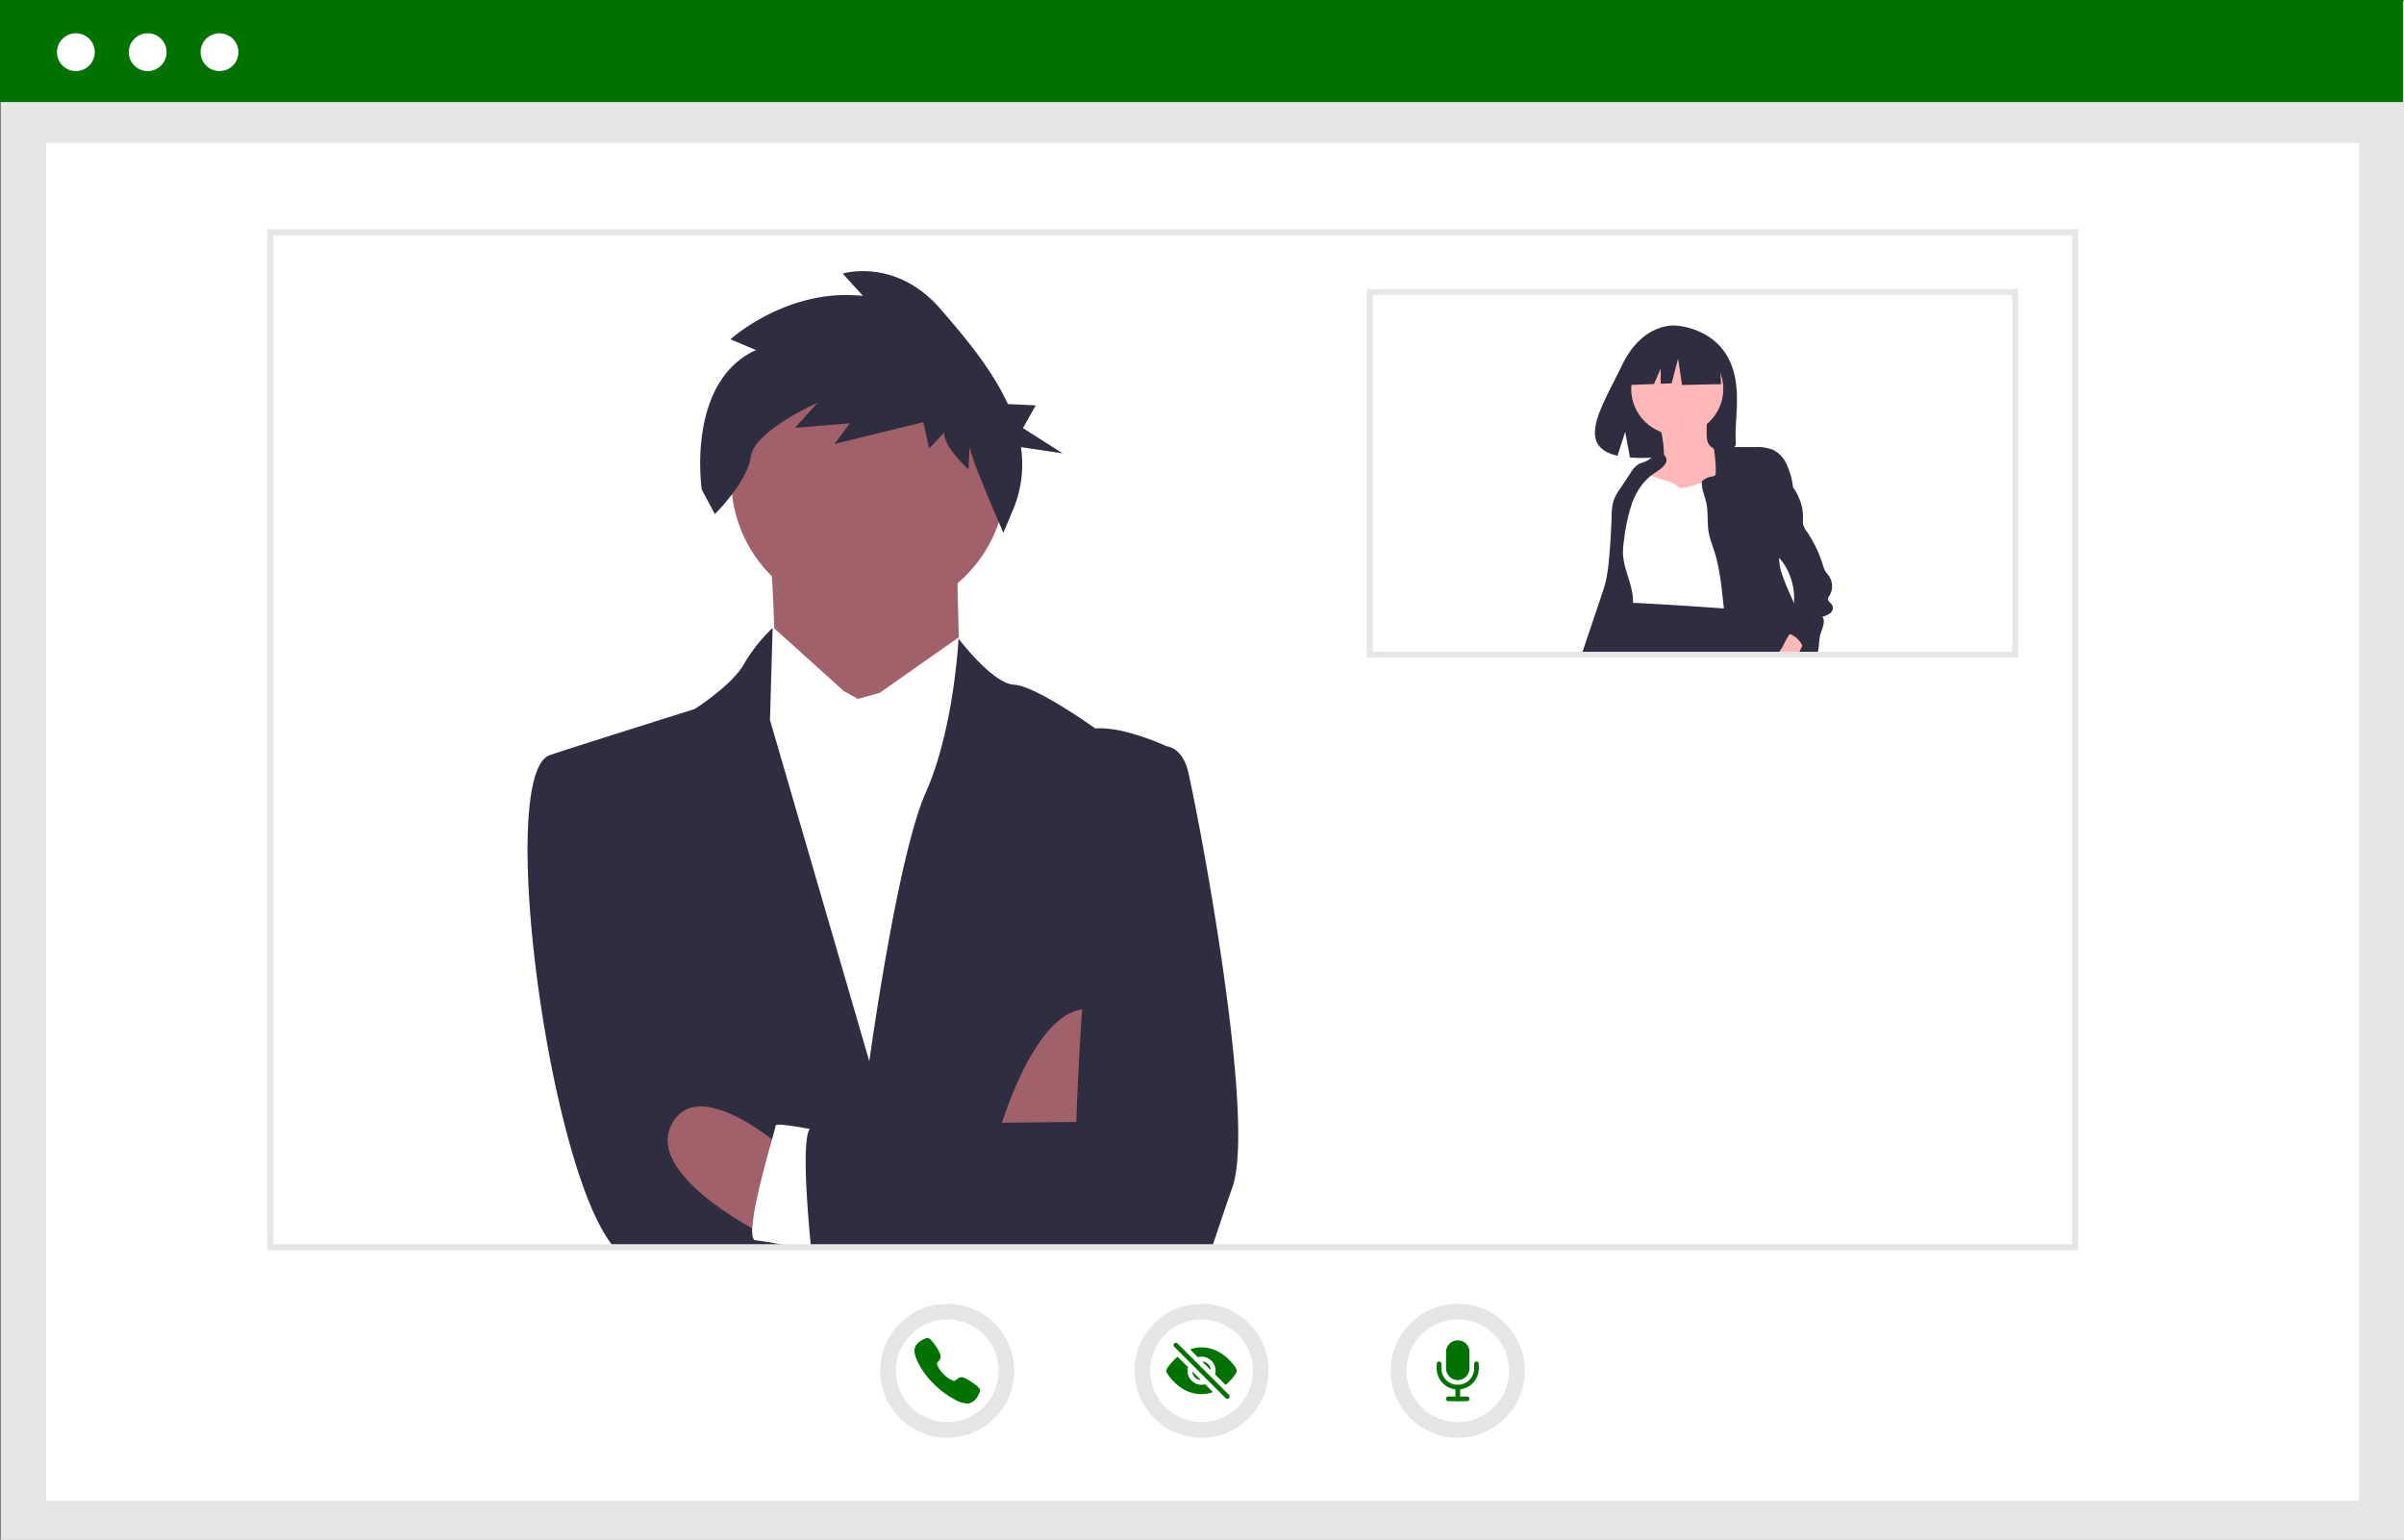
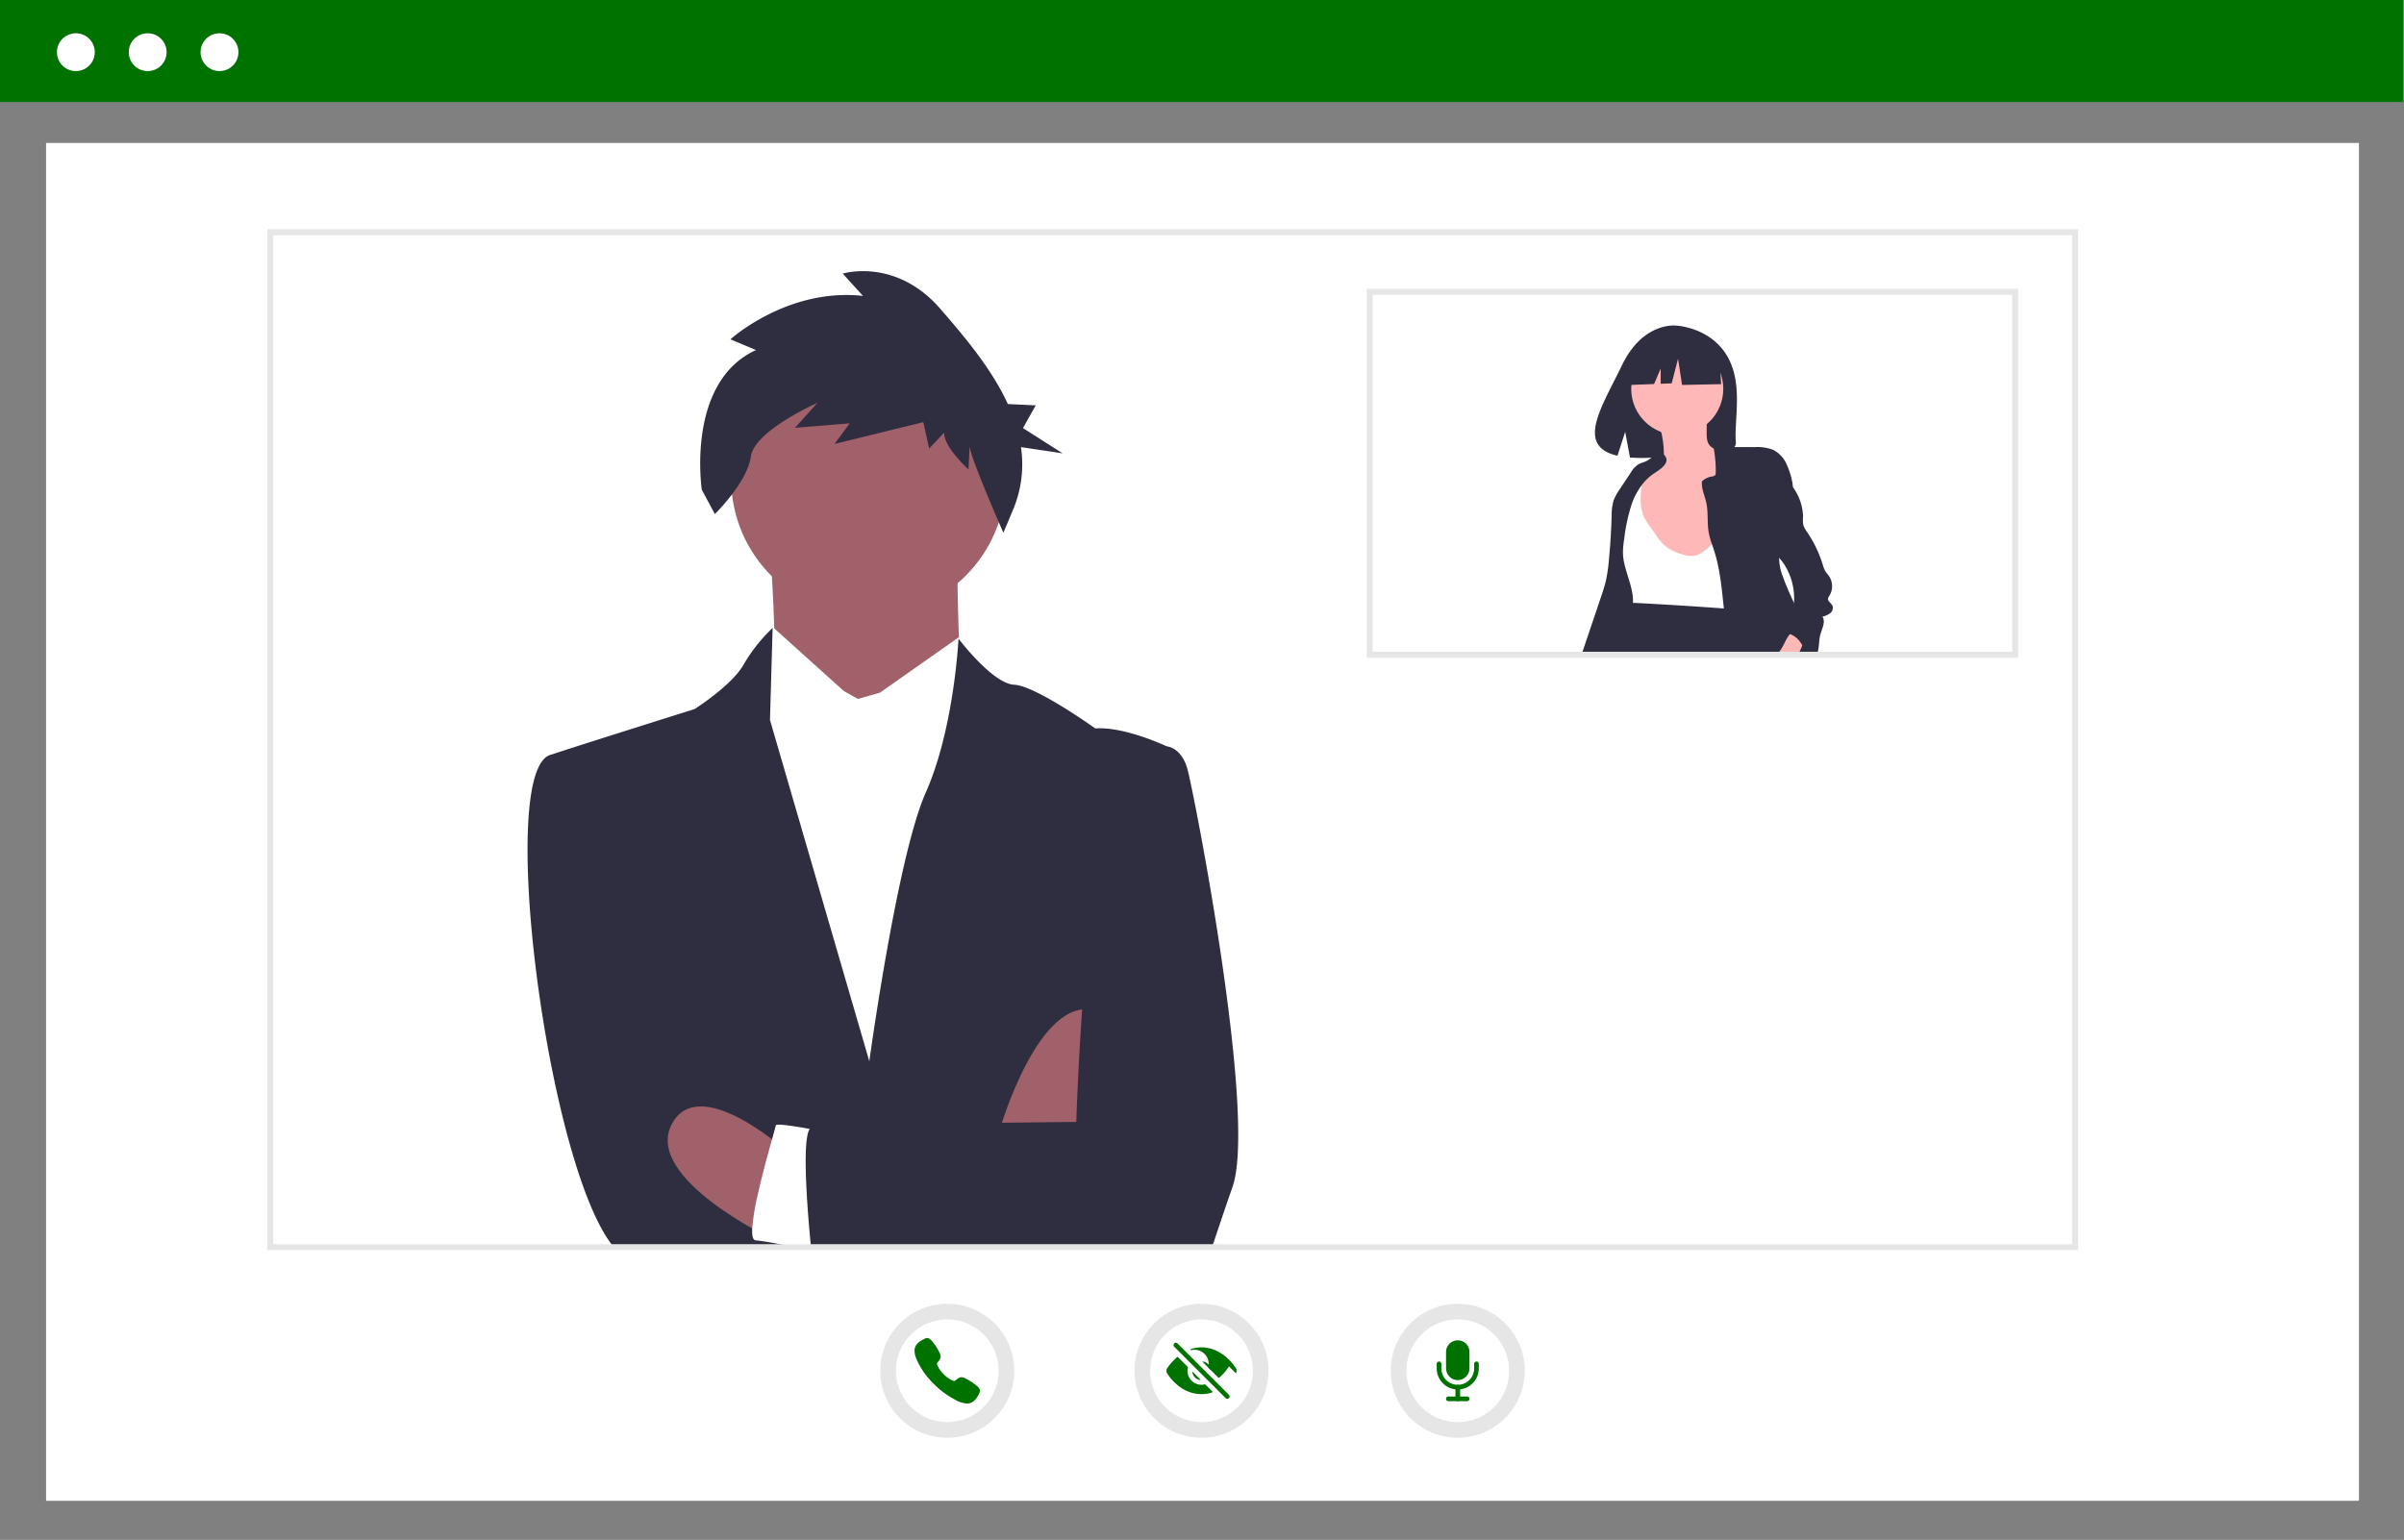
<svg xmlns="http://www.w3.org/2000/svg" id="b7fc7e4c-51e5-4fe3-b97e-62ed59ece7d1" data-name="Layer 1" width="807.064" height="517.116" viewBox="0 0 807.064 517.116">
  <rect x="0" y="0" width="807.064" height="517.116" fill="#808080" stroke="none" />
-   <path fill="#e6e6e6" d="M.344.457h806.719v516.659H.344z" />
  <path fill="#fff" d="M15.468 48H791.94v456H15.468z" />
  <path fill="#007200" d="M0 0h806.719v34.272H0z" />
  <circle cx="25.468" cy="17.522" r="6.352" fill="#fff" />
  <circle cx="49.58" cy="17.522" r="6.352" fill="#fff" />
  <circle cx="73.691" cy="17.522" r="6.352" fill="#fff" />
  <path d="M454.49 367.594s2.917 40.238 1.587 42.604 23.349 44.87 23.349 44.87l39.453-36.976s-2.389-51.148.153-53.456-64.542 2.958-64.542 2.958z" transform="translate(-196.468 -191.442)" fill="#a0616a" />
  <circle cx="291.573" cy="160.762" r="46.119" fill="#a0616a" />
  <path d="m484.468 426.15-4.732-2.659-23.348-21.029s-2.325-.867-2.677 6.406l-.351 7.274-15.074 10.207-.692 165.216 104.253 5.037 4.387-166.253-23.542-15.718-4.314-9.196-26.52 18.642z" transform="translate(-196.468 -191.442)" fill="#fff" />
  <path d="m588.198 442.096-11.53 168.176H402.57c-22.185-26.264-39.905-161.404-20.996-165.409 6.177-2.136 48.06-15.292 48.06-15.292s12.513-7.9 16.506-14.989a54.954 54.954 0 0 1 8.933-11.517l.024-.024.012-.025c.097-.097.182-.194.28-.279a.163.163 0 0 1 .084-.073c.122-.133.243-.254.377-.376v.182l-.886 30.754 33.35 114.618s9.394-68.802 18.934-90.211c5.376-12.064 8.192-26.955 9.624-37.66 1.105-8.29 1.384-14.054 1.384-14.054l.133.17v.012a.012.012 0 0 0 .012.012c.146.182.377.486.716.898l.012.012c2.792 3.496 11.749 14.079 17.817 14.37 7.27.352 27.234 14.685 27.234 14.685 9.758-.752 24.018 6.02 24.018 6.02z" transform="translate(-196.468 -191.442)" fill="#2f2e41" />
  <path d="M532.166 570.617s13.136-45.538 32.298-39.751-1.874 38.791-1.874 38.791zM455.844 607.607s-42.829-20.295-34.034-38.275 37.984 8.095 37.984 8.095z" transform="translate(-196.468 -191.442)" fill="#a0616a" />
  <path d="M472.998 610.272h-10.28a104.292 104.292 0 0 0-12.548-2.306c-.971-.049-1.287-1.566-1.165-3.969a75.456 75.456 0 0 1 1.954-11.784c1.468-6.554 3.434-13.642 4.696-18.157v-.012c.74-2.633 1.226-4.381 1.238-4.636.037-.8 6.76.304 11.397 1.153 2.439.45 4.296.825 4.296.825l.23 21.883z" transform="translate(-196.468 -191.442)" fill="#fff" />
  <path d="M610.202 590.186c-2.961 8.386-5.097 15.025-6.845 20.086h-134.63c-.45-4.636-1.02-10.984-1.384-17.27-.595-10.062-.692-19.965.947-22.44a1.158 1.158 0 0 1 .728-.571c3.143-.62 38.654-1.178 63.801-1.505 3.496-.037 6.785-.073 9.77-.11 9.066-.109 15.207-.17 15.207-.17s.486-16.602 1.966-37.768c2.61-37.21 8.314-88.536 19.94-88.755l8.496.413s4.843.23 6.918 7.622 23.533 116.571 15.086 140.468zM450.27 308.996l-8.587-3.6s19.158-17.393 44.509-14.575l-6.806-7.497s17.788-5.512 32.873 11.942c7.93 9.175 17.098 19.953 22.562 31.859l9.36.452-4.283 7.625 13.296 8.474-13.967-2.082a39.473 39.473 0 0 1-2.305 20.172l-3.6 8.586s-11.486-26.04-11.332-29.219l-.384 7.946s-8.395-7.573-8.165-12.34l-5.036 5.33-1.961-8.855-29.822 7.32 5.113-6.92-18.391 1.5 7.574-8.395s-21.159 9.332-22.376 18.034c-1.216 8.702-12.083 19.327-12.083 19.327l-4.384-8.176s-5.424-36.102 18.195-46.908z" transform="translate(-196.468 -191.442)" fill="#2f2e41" />
  <path d="M894.13 611.272H286.204v-342.83H894.13zm-605.927-2H892.13v-338.83H288.203z" transform="translate(-196.468 -191.442)" fill="#e6e6e6" />
  <path d="M776.275 310.95c-5.748-9.713-17.121-10.165-17.121-10.165s-11.082-1.417-18.191 13.376c-6.626 13.788-15.771 27.1-1.472 30.328l2.582-8.039 1.6 8.638a55.948 55.948 0 0 0 6.118.104c15.313-.494 29.896.145 29.426-5.35-.624-7.305 2.589-19.546-2.942-28.892z" transform="translate(-196.468 -191.442)" fill="#2f2e41" />
  <path d="M755.069 344.043a6.065 6.065 0 0 1-.524 3.196c-1.077 1.881-3.706 2.163-5.288 3.646-1.663 1.56-1.851 4.09-1.93 6.37a17.606 17.606 0 0 0 .716 7.061 17.168 17.168 0 0 0 2.006 3.446q1.448 2.088 2.923 4.157a17.946 17.946 0 0 0 1.75 2.196 14.908 14.908 0 0 0 6.59 3.496 8.236 8.236 0 0 0 4.787.317 9.165 9.165 0 0 0 2.784-1.712 14.918 14.918 0 0 0 3.151-3.054 14.22 14.22 0 0 0 1.927-6.513 140.546 140.546 0 0 0 .927-20.247 4.962 4.962 0 0 0-.387-2.151c-.8-1.564-2.946-1.898-4.076-3.243-.966-1.15-1.005-2.79-.997-4.293l.02-3.823a1.602 1.602 0 0 0-.185-.932 1.578 1.578 0 0 0-1.097-.512 36.976 36.976 0 0 0-7.193-.481c-1.953.06-5.698-.104-7.386.983-1.532.987.386 3.713.74 5.244a34.164 34.164 0 0 1 .742 6.85z" transform="translate(-196.468 -191.442)" fill="#ffb8b8" />
  <circle cx="563.081" cy="130.58" r="15.455" fill="#ffb8b8" />
-   <path d="M750.733 350.452c-1.67-.969-3.937-.184-5.154 1.316a9.339 9.339 0 0 0-1.695 5.437 35.499 35.499 0 0 1-.413 5.77c-.929 4.17-4.373 7.597-4.63 11.862-.251 4.195 2.625 7.85 4.04 11.807a19.689 19.689 0 0 1 1.056 7.685 3.083 3.083 0 0 0 .495 2.398 2.735 2.735 0 0 0 1.07.576c6.828 2.403 14.205 2.61 21.442 2.794l11.953.303a3.81 3.81 0 0 0 2.11-.354c1.073-.657 1.217-2.13 1.235-3.389.157-10.833-.304-21.664-.764-32.488a68.973 68.973 0 0 0-1.17-11.708 3.359 3.359 0 0 0-1.46-2.495 3.225 3.225 0 0 0-2.464.165c-3.705 1.378-15.48 6.658-16.641 4.779-1.347-2.182-9.666-2.825-9.01-4.458z" transform="translate(-196.468 -191.442)" fill="#fff" />
  <path d="M751.335 350.72c-.304.215-.603.443-.89.683a17.248 17.248 0 0 0-2.872 3.024 23.95 23.95 0 0 0-3.251 6.135 59.398 59.398 0 0 0-2.592 11.966 28.88 28.88 0 0 0-.41 4.509c.089 5.557 3.374 10.704 3.378 16.264 0 .212-.004.418-.017.63a18.265 18.265 0 0 1-.321 2.71c-.24 1.305-.587 2.593-.929 3.876a37.017 37.017 0 0 1-3.47 9.378c-.17.287-.351.57-.537.845h-11.822c.093-.283.19-.562.283-.845l6.038-17.894c.616-1.824 1.232-3.657 1.667-5.531a52.389 52.389 0 0 0 1.018-7.022q.697-7.34.916-14.71a17.887 17.887 0 0 1 .663-5.24 17.142 17.142 0 0 1 2.103-3.834l3.66-5.51a8.465 8.465 0 0 1 2.441-2.711c.874-.536 1.913-.73 2.833-1.182a14.484 14.484 0 0 0 1.664-1.102c1.376-.976 2.993-2.002 4.18-1.005a2.328 2.328 0 0 1 .49.561 2.826 2.826 0 0 1 .181.325c1.14 2.466-2.871 4.594-4.404 5.68z" transform="translate(-196.468 -191.442)" fill="#2f2e41" />
  <path d="M790.282 410.74h-54.755c.296-.27.587-.553.87-.845l.122-.126c2.094-2.175 2.572-4.848 3.623-7.677q1.184-3.198 2.369-6.392a3.307 3.307 0 0 1 .603-1.136 1.873 1.873 0 0 1 .832-.498 3.227 3.227 0 0 1 .735-.135 8.189 8.189 0 0 1 1.068 0q14.738.76 29.455 1.853l3.8.292a46.232 46.232 0 0 1 3.032 2.444 27.136 27.136 0 0 1 7.494 9.944c.19.469.364.946.507 1.431.093.279.173.562.245.845z" transform="translate(-196.468 -191.442)" fill="#2f2e41" />
  <path fill="#2f2e41" d="m577.265 118.572-11.235-5.885-15.516 2.407-3.21 14.179 7.991-.307 2.232-5.209v5.122l3.688-.141 2.14-8.293 1.337 8.828 13.108-.268-.535-10.433z" />
  <path d="M790.282 410.74h-12.363a27.863 27.863 0 0 1-.253-.845 66.402 66.402 0 0 1-1.917-9.576c-.131-.925-.245-1.854-.35-2.778-.068-.587-.132-1.17-.195-1.757-.71-6.519-1.254-13.102-3.247-19.342-.24-.756-.502-1.508-.756-2.26a26.64 26.64 0 0 1-1.098-3.972c-.54-3.091-.135-6.292-.692-9.378-.312-1.723-.933-3.239-1.309-4.818a9.757 9.757 0 0 1-.279-2.917 6.284 6.284 0 0 1 3.29-1.63 1.733 1.733 0 0 0 1.165-.469 1.463 1.463 0 0 0 .194-.861 41.362 41.362 0 0 0-.342-5.958 34.605 34.605 0 0 0-.317-2.073c-.004-.034-.012-.063-.016-.097a8.179 8.179 0 0 1 3.31-.448c1.22.004 2.436.004 3.652.009q3.376.012 6.752.02a14.865 14.865 0 0 1 6.164.892 9.812 9.812 0 0 1 4.45 4.56 26.247 26.247 0 0 1 2.01 6.152 8.241 8.241 0 0 1 .212 1.777c.092 4.755-3.454 9.543-3.809 14.403-.114 1.575.017 3.162-.127 4.737-.143 1.58-.565 3.125-.641 4.704-.005.08-.009.164-.009.245a16.93 16.93 0 0 0 1.246 6.008c1.072 3.01 2.377 5.928 3.724 8.829 1.3 2.808 2.634 5.603 3.834 8.449a14.466 14.466 0 0 1 1.245 4.176 5.795 5.795 0 0 1-.637 3.373 3.959 3.959 0 0 1-.503.714l-.008.008c-.038.043-.076.085-.114.123h-12.266z" transform="translate(-196.468 -191.442)" fill="#2f2e41" />
  <path d="M802.058 406.408a4.68 4.68 0 0 1-.452 1.617c-.02.05-.042.097-.063.148a88.53 88.53 0 0 1-.752 1.722c-.126.279-.253.562-.384.845h-6.992a7.827 7.827 0 0 0 .7-.845c1.073-1.49 1.694-3.302 2.788-4.91a3.78 3.78 0 0 1 .51-.608c1.753-1.698 4.755-1.351 4.645 2.03z" transform="translate(-196.468 -191.442)" fill="#ffb8b8" />
  <path d="M806.61 410.74a8.282 8.282 0 0 0 .224-.845c.05-.224.092-.443.126-.667.224-1.473.22-2.98.57-4.43.494-2.072 1.976-4.525.756-6.27a6.625 6.625 0 0 0 2.622-1.173 2.255 2.255 0 0 0 .71-2.593c-.436-.848-1.614-1.41-1.453-2.351a2.244 2.244 0 0 1 .414-.82 6.135 6.135 0 0 0-.106-6.73c-.384-.549-.857-1.03-1.207-1.604a9.569 9.569 0 0 1-.874-2.226 41.449 41.449 0 0 0-5.333-11.054 7.335 7.335 0 0 1-1.178-2.178 8.995 8.995 0 0 1-.093-2.589 17.351 17.351 0 0 0-3.028-9.614c-.135-.21-.274-.418-.413-.625a55.69 55.69 0 0 0-6.165-7.182 3.953 3.953 0 0 0-2.17 1.575 4.68 4.68 0 0 0-.418 1.57c-.6 4.18-1.12 8.386-1.524 12.587a30.768 30.768 0 0 0-.17 6.385 10.306 10.306 0 0 0 2.399 5.818c.9.988 2.04 1.723 3.015 2.635q.234.221.456.456a14.95 14.95 0 0 1 1.862 2.444 21.078 21.078 0 0 1 3.099 12.638 20.532 20.532 0 0 1-.317 2.381 9.85 9.85 0 0 1-1.123 3.21c-.443.73-1.026 1.367-1.427 2.123a2.686 2.686 0 0 0-.194 2.453 4.996 4.996 0 0 1 1.744.313 7.402 7.402 0 0 1 3.293 2.512 10.952 10.952 0 0 1 .836 1.284 15.81 15.81 0 0 1 .836 1.722 18 18 0 0 1 .291.714.7.7 0 0 1 .051.13z" transform="translate(-196.468 -191.442)" fill="#2f2e41" />
  <path d="M873.997 412.315H655.333V288.442h218.664zm-216.664-2h214.664V290.442H657.333z" transform="translate(-196.468 -191.442)" fill="#e6e6e6" />
  <circle cx="403.373" cy="460.334" r="22.498" fill="#e6e6e6" />
  <circle cx="403.373" cy="460.334" r="17.248" fill="#fff" />
  <path d="M608.482 661.196a.782.782 0 0 1-.555-.23l-17.284-17.284a.786.786 0 0 1 1.11-1.11l17.285 17.283a.786.786 0 0 1-.556 1.341zM599.447 654.707l-2.543-2.543a.098.098 0 0 0-.166.083 3.148 3.148 0 0 0 2.626 2.627.098.098 0 0 0 .083-.167zM600.233 648.83l2.547 2.546a.098.098 0 0 0 .167-.083 3.149 3.149 0 0 0-2.63-2.63.098.098 0 0 0-.084.167z" transform="translate(-196.468 -191.442)" fill="#007200" />
-   <path d="M611.38 652.62a1.581 1.581 0 0 0-.006-1.706 16.642 16.642 0 0 0-4.874-4.936 12.351 12.351 0 0 0-6.675-2.066 11.124 11.124 0 0 0-3.527.58.196.196 0 0 0-.076.325l2.32 2.32a.196.196 0 0 0 .187.05 4.714 4.714 0 0 1 5.695 5.697.196.196 0 0 0 .052.187l3.336 3.339a.196.196 0 0 0 .266.011 16.881 16.881 0 0 0 3.301-3.8zM599.84 656.482a4.714 4.714 0 0 1-4.58-5.825.196.196 0 0 0-.052-.187l-3.282-3.283a.196.196 0 0 0-.266-.012 19.633 19.633 0 0 0-3.323 3.718 1.567 1.567 0 0 0-.031 1.746 16.4 16.4 0 0 0 4.825 4.942 12.168 12.168 0 0 0 6.694 2.044 11.697 11.697 0 0 0 3.566-.567.196.196 0 0 0 .08-.326l-2.332-2.33a.196.196 0 0 0-.187-.052 4.714 4.714 0 0 1-1.112.132z" transform="translate(-196.468 -191.442)" fill="#007200" />
+   <path d="M611.38 652.62a1.581 1.581 0 0 0-.006-1.706 16.642 16.642 0 0 0-4.874-4.936 12.351 12.351 0 0 0-6.675-2.066 11.124 11.124 0 0 0-3.527.58.196.196 0 0 0-.076.325a.196.196 0 0 0 .187.05 4.714 4.714 0 0 1 5.695 5.697.196.196 0 0 0 .052.187l3.336 3.339a.196.196 0 0 0 .266.011 16.881 16.881 0 0 0 3.301-3.8zM599.84 656.482a4.714 4.714 0 0 1-4.58-5.825.196.196 0 0 0-.052-.187l-3.282-3.283a.196.196 0 0 0-.266-.012 19.633 19.633 0 0 0-3.323 3.718 1.567 1.567 0 0 0-.031 1.746 16.4 16.4 0 0 0 4.825 4.942 12.168 12.168 0 0 0 6.694 2.044 11.697 11.697 0 0 0 3.566-.567.196.196 0 0 0 .08-.326l-2.332-2.33a.196.196 0 0 0-.187-.052 4.714 4.714 0 0 1-1.112.132z" transform="translate(-196.468 -191.442)" fill="#007200" />
  <circle cx="318.014" cy="460.334" r="22.498" fill="#e6e6e6" />
  <circle cx="318.014" cy="460.334" r="17.248" fill="#fff" />
  <path d="M521.109 662.774a9.252 9.252 0 0 1-4.321-1.473 28.094 28.094 0 0 1-6.787-5.076 25.753 25.753 0 0 1-5.096-6.785c-1.809-3.29-1.5-5.014-1.156-5.75a4.59 4.59 0 0 1 1.8-1.931 8.656 8.656 0 0 1 1.406-.747c.049-.02.095-.041.135-.06a1.314 1.314 0 0 1 1.078-.097 3.157 3.157 0 0 1 1.024.785 17.023 17.023 0 0 1 2.562 3.802 3.787 3.787 0 0 1 .502 1.557 2.46 2.46 0 0 1-.626 1.464c-.064.088-.128.172-.19.253-.374.491-.456.633-.402.887a9.315 9.315 0 0 0 2.268 3.364 8.928 8.928 0 0 0 3.325 2.213c.265.056.41-.03.916-.416.073-.056.147-.113.226-.17a2.474 2.474 0 0 1 1.485-.666h.003a3.558 3.558 0 0 1 1.565.55 18.757 18.757 0 0 1 3.787 2.542 3.156 3.156 0 0 1 .788 1.022 1.325 1.325 0 0 1-.098 1.08l-.06.135a8.666 8.666 0 0 1-.75 1.403 4.592 4.592 0 0 1-1.934 1.796 3.31 3.31 0 0 1-1.45.318z" transform="translate(-196.468 -191.442)" fill="#007200" />
  <circle cx="489.394" cy="460.334" r="22.498" fill="#e6e6e6" />
  <circle cx="489.394" cy="460.334" r="17.248" fill="#fff" />
  <path d="M689.005 661.989h-6.285a.786.786 0 1 1 0-1.572h6.285a.786.786 0 1 1 0 1.572zM685.862 658.06a7.079 7.079 0 0 1-7.07-7.07v-1.571a.786.786 0 0 1 1.57 0v1.571a5.5 5.5 0 1 0 11 0v-1.571a.786.786 0 0 1 1.57 0v1.571a7.079 7.079 0 0 1-7.07 7.07z" transform="translate(-196.468 -191.442)" fill="#007200" />
  <path d="M685.862 661.989a.786.786 0 0 1-.786-.786v-3.928a.786.786 0 1 1 1.572 0v3.928a.786.786 0 0 1-.786.786zM685.862 654.918a3.87 3.87 0 0 1-2.777-1.183 3.972 3.972 0 0 1-1.151-2.794v-5.45a3.913 3.913 0 0 1 3.898-3.929h.03a3.886 3.886 0 0 1 3.928 3.929v5.45a3.958 3.958 0 0 1-3.928 3.977z" transform="translate(-196.468 -191.442)" fill="#007200" />
</svg>